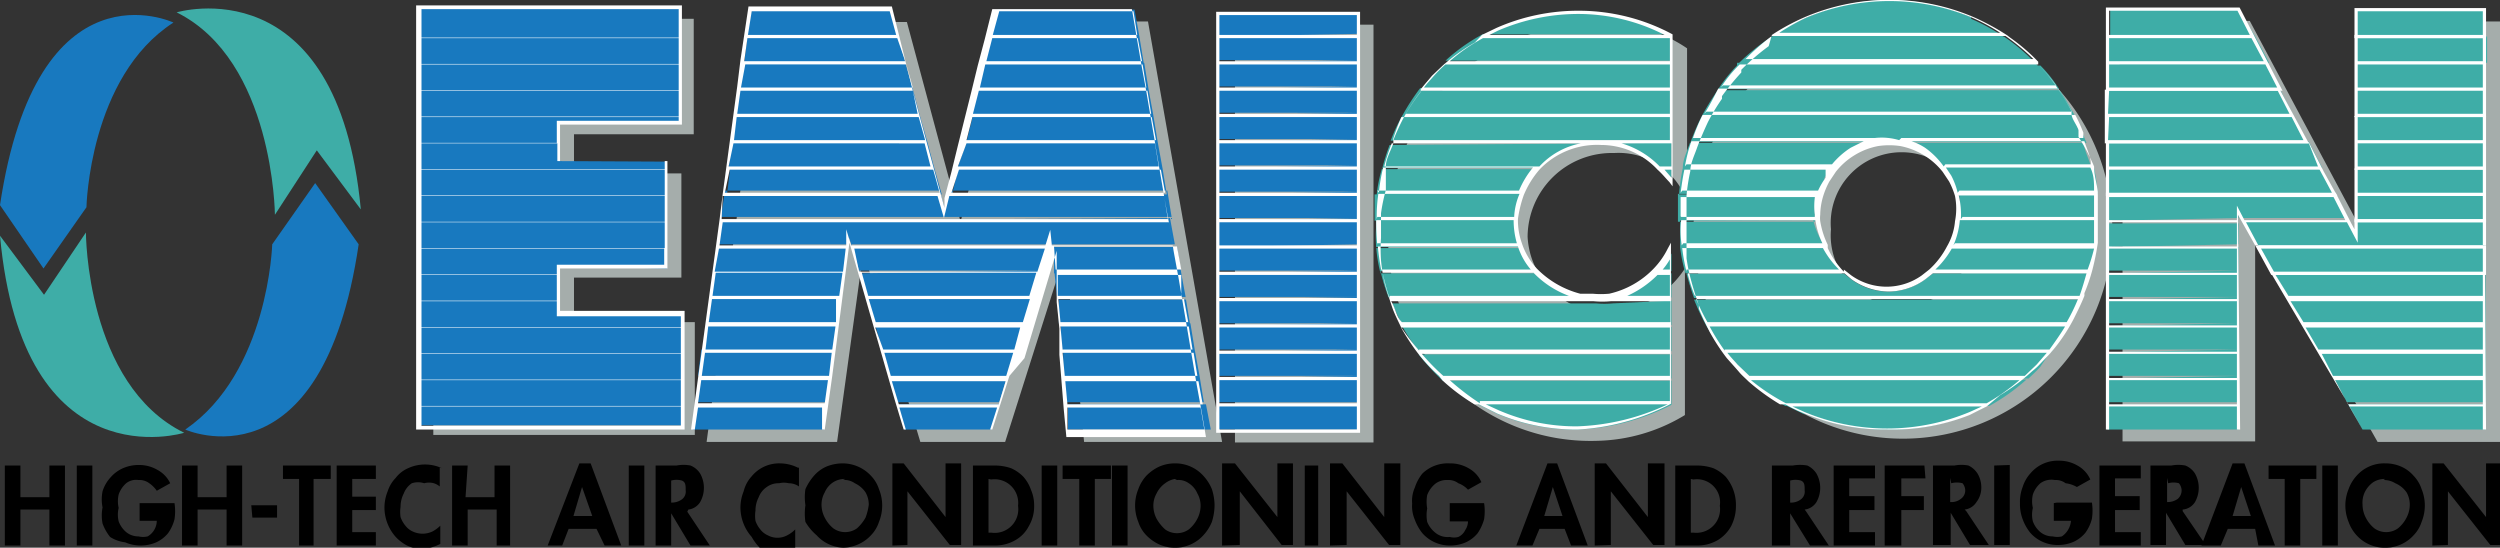
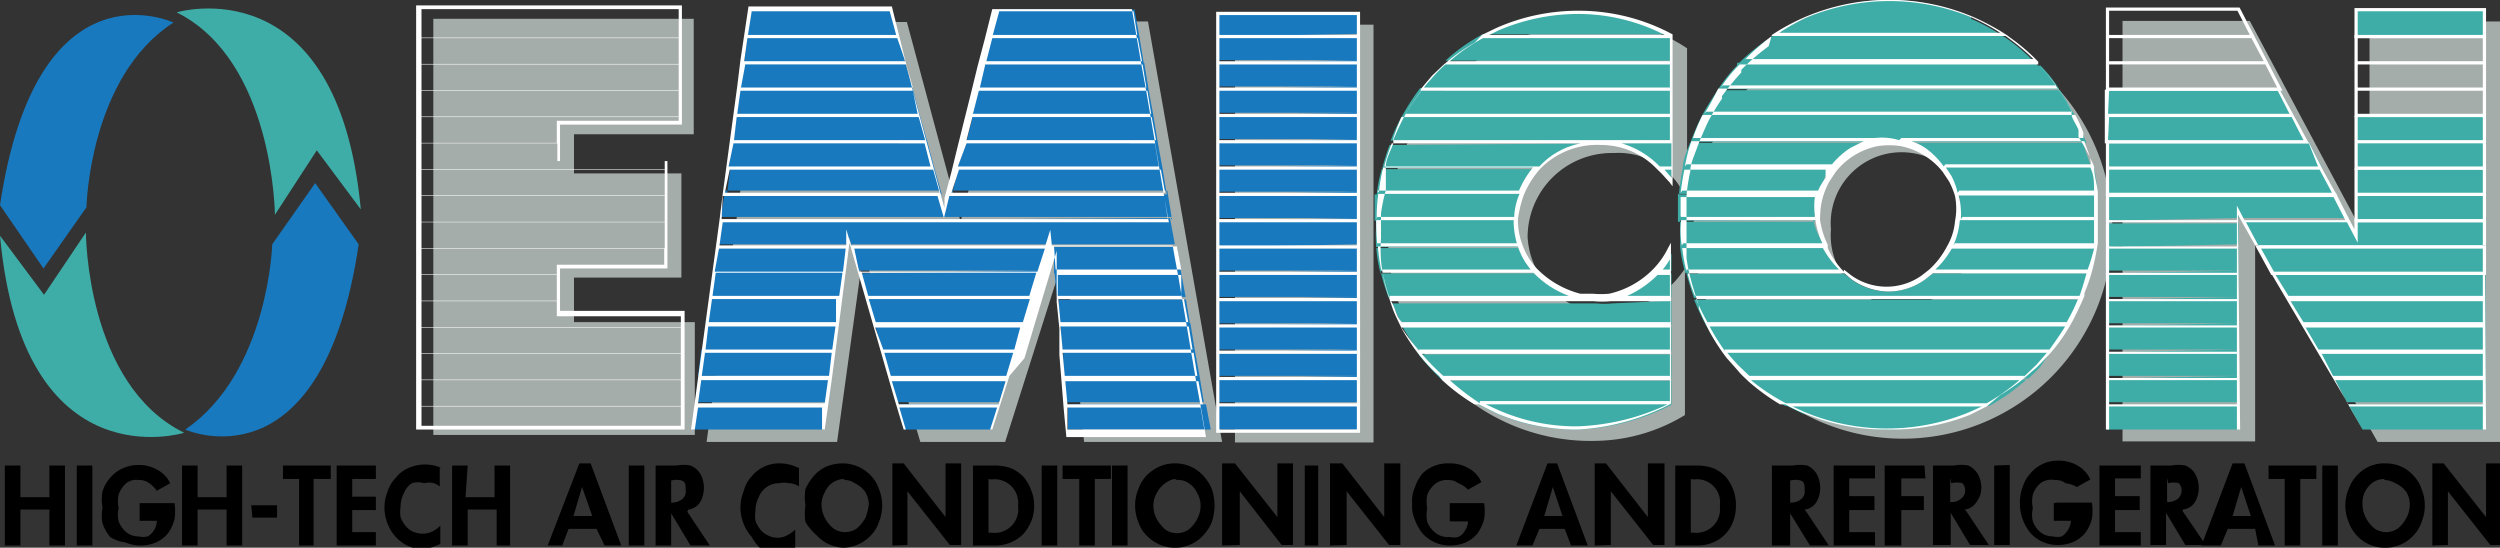
<svg xmlns="http://www.w3.org/2000/svg" viewBox="0 0 46.56 10.2">
  <rect x="0" y="0" width="46.56" height="10.2" fill="#333333" stroke="none" />
  <g id="Слой_2" data-name="Слой 2">
    <g id="Слой_1-2" data-name="Слой 1">
      <path d="M.38,9.26H.92V8.67h.29v1.49H.92V9.49H.38v.67H.09V8.67H.38v.59Zm1.34-.59v1.49H1.43V8.67Zm.88.7h.65v0a1,1,0,0,1,0,.3.77.77,0,0,1-.12.26.62.62,0,0,1-.22.17.73.73,0,0,1-.58,0A.66.66,0,0,1,2.05,10a.89.89,0,0,1-.14-.25.79.79,0,0,1,0-.3.76.76,0,0,1,0-.3.68.68,0,0,1,.15-.26.66.66,0,0,1,.23-.17.73.73,0,0,1,.3-.06.67.67,0,0,1,.34.09A.55.55,0,0,1,3.17,9l-.25.14A.55.55,0,0,0,2.78,9a.3.3,0,0,0-.2-.06A.3.3,0,0,0,2.35,9a.49.49,0,0,0-.14.21.56.56,0,0,0,0,.25.53.53,0,0,0,0,.25.48.48,0,0,0,.14.2.36.36,0,0,0,.23.08.37.37,0,0,0,.17,0,.34.34,0,0,0,.17-.29H2.6V9.37Zm1.08-.11h.54V8.67h.29v1.49H4.22V9.49H3.68v.67H3.39V8.67h.29Zm1,.15h.48v.23H4.7Zm1.16-.49v1.24H5.57V8.92h-.3V8.67h.89v.25ZM7,8.92H6.56v.33H7V9.5H6.56v.41H7v.25H6.27V8.67H7Zm1.19-.21v.35A.33.33,0,0,0,8.08,9a.34.34,0,0,0-.18,0A.37.37,0,0,0,7.67,9a.4.4,0,0,0-.15.19.54.54,0,0,0-.06.25.63.63,0,0,0,0,.19.51.51,0,0,0,.09.16.36.36,0,0,0,.14.11.43.43,0,0,0,.36,0,.58.58,0,0,0,.15-.11v.34a.79.79,0,0,1-.34.09.64.64,0,0,1-.28-.06A.81.81,0,0,1,7.37,10a.83.83,0,0,1-.21-.54.81.81,0,0,1,.06-.31.64.64,0,0,1,.15-.25.58.58,0,0,1,.23-.18.75.75,0,0,1,.63,0Zm.48.55h.54V8.67h.29v1.49H9.25V9.49H8.71v.67H8.42V8.67h.29Zm2.44.59h-.52l-.12.31H10.2l.59-1.53H11l.57,1.53h-.31Zm-.08-.24-.19-.54h0l-.16.54ZM12,8.67v1.49h-.29V8.67Zm.8.86.42.63h-.36l-.36-.6h0v.6h-.29V8.67h.39a.68.68,0,0,1,.26,0,.38.38,0,0,1,.18.15.54.54,0,0,1,0,.53.3.3,0,0,1-.22.14Zm-.3-.62v.45h0a.32.32,0,0,0,.2-.06.18.18,0,0,0,.07-.17c0-.09,0-.15-.07-.18a.37.37,0,0,0-.2,0Zm2.38-.2v.35A.33.33,0,0,0,14.69,9a.39.39,0,0,0-.18,0,.37.37,0,0,0-.23.07.4.4,0,0,0-.15.19.54.54,0,0,0-.06.25.63.63,0,0,0,0,.19.51.51,0,0,0,.09.16.36.36,0,0,0,.14.11.38.38,0,0,0,.36,0,.58.58,0,0,0,.15-.11v.34a.82.82,0,0,1-.34.09.72.72,0,0,1-.29-.06A.91.91,0,0,1,14,10a.83.83,0,0,1-.21-.54.81.81,0,0,1,.06-.31A.64.64,0,0,1,14,8.87a.66.66,0,0,1,.53-.24.76.76,0,0,1,.33.08Zm.86,1.49a.7.7,0,0,1-.53-.23A1,1,0,0,1,15,9.72a1.06,1.06,0,0,1,0-.31,1,1,0,0,1,0-.3,1,1,0,0,1,.16-.25.66.66,0,0,1,.23-.17.8.8,0,0,1,.3-.06.72.72,0,0,1,.53.23.64.64,0,0,1,.15.25.8.8,0,0,1,.06.3.81.81,0,0,1-.06.31.64.64,0,0,1-.15.25.72.72,0,0,1-.53.23Zm0-1.28a.4.4,0,0,0-.22.06.42.42,0,0,0-.16.19.46.46,0,0,0-.06.23.53.53,0,0,0,.06.24.62.62,0,0,0,.16.2.38.38,0,0,0,.44,0,.78.78,0,0,0,.16-.2,1.05,1.05,0,0,0,.06-.24.46.46,0,0,0-.06-.23A.49.49,0,0,0,15.92,9a.33.33,0,0,0-.22-.06Zm.88,1.24V8.63h.21l.78,1h0v-1h.29v1.52h-.21l-.79-1h0v1Zm1.5,0V8.67h.42a.93.93,0,0,1,.29.05.73.73,0,0,1,.23.16.72.72,0,0,1,.14.24.73.73,0,0,1,.06.3.72.72,0,0,1-.1.38.63.63,0,0,1-.25.26.75.75,0,0,1-.38.1Zm.29-1.24v1h.05a.44.44,0,0,0,.5-.5.44.44,0,0,0-.5-.49Zm1.28-.25v1.49h-.29V8.67Zm.7.25v1.24h-.29V8.92h-.31V8.67h.9v.25ZM21,8.67v1.49h-.29V8.67Zm.88,1.53a.72.72,0,0,1-.29-.06.81.81,0,0,1-.24-.17.64.64,0,0,1-.15-.25.81.81,0,0,1-.06-.31.8.8,0,0,1,.06-.3.73.73,0,0,1,.15-.25.81.81,0,0,1,.24-.17.72.72,0,0,1,.29-.06.7.7,0,0,1,.53.23.82.82,0,0,1,.16.25,1,1,0,0,1,.05.3,1.06,1.06,0,0,1-.05.31.82.82,0,0,1-.16.25.7.7,0,0,1-.53.23Zm0-1.28A.43.43,0,0,0,21.7,9a.49.49,0,0,0-.16.19.46.46,0,0,0-.06.23.53.53,0,0,0,.06.24.78.78,0,0,0,.16.2.38.38,0,0,0,.44,0,.62.62,0,0,0,.16-.2.53.53,0,0,0,.06-.24.46.46,0,0,0-.06-.23A.42.42,0,0,0,22.14,9a.33.33,0,0,0-.22-.06Zm.88,1.24V8.63H23l.79,1h0v-1h.29v1.52h-.21l-.78-1h0v1Zm1.79-1.49v1.49H24.3V8.67Zm.22,1.49V8.63H25l.78,1h0v-1h.3v1.52h-.21l-.79-1h0v1ZM27,9.37h.64v0a1,1,0,0,1,0,.3.88.88,0,0,1-.12.26.62.62,0,0,1-.22.17.72.72,0,0,1-.29.06.68.68,0,0,1-.52-.23.89.89,0,0,1-.14-.25.63.63,0,0,1-.05-.3.61.61,0,0,1,.05-.3.82.82,0,0,1,.14-.26A.68.68,0,0,1,27,8.63a.68.68,0,0,1,.35.09.55.55,0,0,1,.24.26l-.25.14A.46.46,0,0,0,27.16,9a.3.3,0,0,0-.2-.06.35.35,0,0,0-.23.07.51.51,0,0,0-.15.21.73.73,0,0,0,0,.25.69.69,0,0,0,0,.25.5.5,0,0,0,.15.2A.36.36,0,0,0,27,10a.3.3,0,0,0,.16,0,.27.27,0,0,0,.13-.13.3.3,0,0,0,.05-.16H27V9.37Zm2.18.48h-.51l-.13.31h-.3l.58-1.53H29l.57,1.53h-.31l-.12-.31Zm-.08-.24-.18-.54h0l-.16.54Zm.6.55V8.63h.21l.78,1h0v-1H31v1.52h-.21l-.79-1h0v1Zm1.5,0V8.67h.41a.94.94,0,0,1,.3.05.73.73,0,0,1,.23.16.81.81,0,0,1,.19.54.82.82,0,0,1-.09.38.69.69,0,0,1-.25.26.75.75,0,0,1-.38.1Zm.29-1.24v1h.05a.44.44,0,0,0,.49-.5.43.43,0,0,0-.49-.49Zm2.15.61.42.63h-.35l-.37-.6h0v.6H33V8.67h.39a.77.77,0,0,1,.27,0,.41.41,0,0,1,.17.15.54.54,0,0,1,0,.53.3.3,0,0,1-.22.14Zm-.3-.62v.45h0a.3.3,0,0,0,.2-.06.18.18,0,0,0,.07-.17c0-.09,0-.15-.07-.18a.37.37,0,0,0-.2,0Zm1.58,0h-.48v.33h.47V9.5h-.47v.41h.48v.25h-.77V8.67h.77Zm.94,0h-.45v.33h.42V9.5h-.42v.66H35.1V8.67h.74Zm.76.61.42.63h-.35l-.36-.6h0v.6H36V8.67h.4a.68.68,0,0,1,.26,0,.41.41,0,0,1,.17.15.5.5,0,0,1,.07.26.44.44,0,0,1-.09.27.3.3,0,0,1-.22.14Zm-.3-.62v.45h0a.28.28,0,0,0,.2-.06.19.19,0,0,0,.08-.17A.22.22,0,0,0,36.55,9a.41.41,0,0,0-.21,0Zm1.11-.24v1.49h-.29V8.67Zm.88.7h.65v0a1,1,0,0,1,0,.3.77.77,0,0,1-.12.26.62.62,0,0,1-.22.17.72.72,0,0,1-.29.06.68.68,0,0,1-.29-.06.66.66,0,0,1-.23-.17.89.89,0,0,1-.14-.25.79.79,0,0,1-.05-.3.76.76,0,0,1,.05-.3.68.68,0,0,1,.15-.26.66.66,0,0,1,.53-.23.67.67,0,0,1,.34.09.55.55,0,0,1,.24.26l-.25.14A.55.55,0,0,0,38.47,9a.3.3,0,0,0-.2-.06A.35.35,0,0,0,38,9a.49.49,0,0,0-.14.21.56.56,0,0,0,0,.25.53.53,0,0,0,0,.25.48.48,0,0,0,.14.2.36.36,0,0,0,.23.08.37.37,0,0,0,.17,0,.39.39,0,0,0,.17-.29h-.32V9.37Zm1.56-.45h-.48v.33h.46V9.5h-.46v.41h.48v.25h-.77V8.67h.77Zm.78.61.43.63H40.7l-.36-.6h0v.6h-.29V8.67h.39a.68.68,0,0,1,.26,0,.38.38,0,0,1,.18.15.54.54,0,0,1,0,.53.3.3,0,0,1-.23.14Zm-.29-.62v.45h0a.32.32,0,0,0,.2-.06.21.21,0,0,0,.07-.17A.22.22,0,0,0,40.58,9a.37.37,0,0,0-.2,0Z" style="fill-rule:evenodd" />
      <path d="M42,9.85h-.51l-.13.31H41l.58-1.53h.22l.57,1.53h-.31Zm-.08-.24-.18-.54h0l-.16.54Zm.92-.69v1.24h-.29V8.92h-.3V8.67h.89v.25Zm.7-.25v1.49h-.29V8.67Zm.88,1.53a.7.7,0,0,1-.53-.23.73.73,0,0,1-.15-.25.81.81,0,0,1-.06-.31.8.8,0,0,1,.06-.3.73.73,0,0,1,.15-.25.68.68,0,0,1,.53-.23.73.73,0,0,1,.3.06.66.66,0,0,1,.23.17.64.64,0,0,1,.15.25.8.8,0,0,1,.06.3.81.81,0,0,1-.06.31.64.64,0,0,1-.15.25.7.7,0,0,1-.53.23Zm0-1.28a.4.4,0,0,0-.22.06.49.49,0,0,0-.16.19A.46.46,0,0,0,44,9.4a.53.53,0,0,0,.06.24.62.62,0,0,0,.16.2.38.38,0,0,0,.44,0,.62.62,0,0,0,.16-.2.53.53,0,0,0,.06-.24.46.46,0,0,0-.06-.23A.49.49,0,0,0,44.61,9a.4.4,0,0,0-.22-.06Zm.88,1.24V8.63h.21l.79,1h0v-1h.29v1.52h-.21l-.79-1h0v1Z" style="fill-rule:evenodd" />
      <path d="M3.23.42S.69-.78,0,3.82L.81,5l.8-1.14S1.66,1.43,3.23.42Z" style="fill:#1879bf;fill-rule:evenodd" />
      <path d="M3.43,8.06S.42,9,0,4.39l.82,1.1L1.6,4.33s0,2.83,1.83,3.73Z" style="fill:#3eada7;fill-rule:evenodd" />
      <path d="M3.45,8S6,9.15,6.68,4.55L5.87,3.41l-.8,1.14S5,6.94,3.45,8Z" style="fill:#1879bf;fill-rule:evenodd" />
      <path d="M3.29.23s3-.9,3.43,3.67L5.9,2.8,5.12,4S5.1,1.13,3.29.23Z" style="fill:#3eada7;fill-rule:evenodd" />
      <path d="M8.07.35h4.85V2.5H10.69v.73h2V5.17h-2V6h2.25v2.1H8.07Zm5.09,7.88h2.43l.49-3.55,1.06,3.55h1.58L19.84,4.7l.35,3.53h2.57L21.38.4H18.84l-.95,3.73-1-3.72H14.21L13.16,8.23ZM23,.46h2.58V8.24H23Zm8.42,3.13V.9A2.69,2.69,0,0,0,29.6.45a3.82,3.82,0,0,0-3.74,3.76,3.77,3.77,0,0,0,3.88,4,3.27,3.27,0,0,0,1.64-.48V5A1.84,1.84,0,0,1,30,5.83a1.5,1.5,0,0,1-1.55-1.42,1.57,1.57,0,0,1,1.61-1.56,1.35,1.35,0,0,1,1.29.74Zm2.68.68a1.32,1.32,0,1,0,2.63,0,1.32,1.32,0,1,0-2.63,0Zm-2.56,0a3.9,3.9,0,1,1,7.8,0,3.9,3.9,0,1,1-7.8,0ZM42,8.22H39.53V.39H41.9l2.23,4.18V.4h2.43V8.23H44.28L42,4.2v4Z" style="fill:#a5adab;fill-rule:evenodd" />
-       <path d="M7.82,7.92V7.54h4.89v.38Zm4.89-.87v.49H7.82V7.05Zm0-.49v.49H7.82V6.56Zm0-.49v.49H7.82V6.07Zm0-.26v.26H7.82V5.58H10.4v.23ZM10.4,5.09v.49H7.82V5.09Zm0-.13v.13H7.82V4.6h4.6V5Zm2-.85V4.6H7.82V4.11Zm0-.49v.49H7.82V3.62Zm0-.49v.49H7.82V3.13Zm0-.12v.12H7.82V2.64H10.4V3Zm-2-.73v.36H7.82V2.15h4.85v.13Zm2.27-.62v.49H7.82V1.66Zm0-.49v.49H7.82V1.17Zm0-.49v.49H7.82V.68Zm0-.55V.68H7.82V.13Z" style="fill:#1879bf;fill-rule:evenodd" />
      <path d="M12.75,8h-5V.1H12.7V2.32H10.43V3h2V5h-2v.79h2.32Zm-4.9-.07h4.83V7.57H7.85Zm0-.37h4.83V7.08H7.85Zm0-.49h4.83V6.59H7.85Zm0-.49h4.83V6.1H7.85Zm0-.49h4.83v-.2H10.37V5.61H7.85Zm0-.49h2.52V5.12H7.85Zm0-.49h2.52V4.93h2v-.3H7.85Zm0-.49h4.53V4.14H7.85Zm0-.49h4.53V3.65H7.85Zm0-.49h4.53V3.16H7.85Zm0-.49h4.53V3h-2V2.67H7.85Zm0-.49h2.52V2.25h2.27V2.18H7.85Zm0-.49h4.79V1.69H7.85Zm0-.49h4.79V1.2H7.85Zm0-.49h4.79V.71H7.85Zm0-.49h4.79V.17H7.85Z" style="fill:#fff" />
      <path d="M25.3.25V.68H22.68V.25ZM22.68,8V7.54H25.3V8Zm2.62-1v.49H22.68V7.05Zm0-.49v.49H22.68V6.56Zm0-.49v.49H22.68V6.07Zm0-.49v.49H22.68V5.58Zm0-.49v.49H22.68V5.09Zm0-.49v.49H22.68V4.6Zm0-.49V4.6H22.68V4.11Zm0-.49v.49H22.68V3.62Zm0-.49v.49H22.68V3.13Zm0-.49v.49H22.68V2.64Zm0-.49v.49H22.68V2.15Zm0-.49v.49H22.68V1.66Zm0-.49v.49H22.68V1.17Zm0-.49v.49H22.68V.68ZM12.91,8,13,7.54H15.4L15.34,8Zm2.55-1-.06.49H13L13,7.05Zm.07-.49-.07.49H13l.06-.49Zm.06-.49-.06.49H13.1l.07-.49Zm.07-.49-.07.49H13.17l.06-.49Zm.06-.49-.06.49H13.23l.07-.49Zm.07-.49-.07.49H13.3l.07-.49Zm6-.49.09.49H19.59V4.44l0,.16H15.87l-.06-.18,0,.18H13.37l.06-.49ZM19.89,8l0-.47h2.57l.09.47Zm2.45-1,.08.49H19.85l-.05-.49Zm-.09-.49.09.49H19.8l0-.49Zm-.08-.49.08.49H19.76l0-.49Zm-.09-.49.08.49H19.72l0-.49ZM22,5.09l.09.49h-2.4l-.05-.49Zm-.08-.49.08.49H19.63l0-.49ZM16.85,8l-.14-.47h1.9L18.46,8Zm1.91-1-.15.49h-1.9l-.14-.49Zm.16-.49-.16.49H16.57l-.14-.49Zm.15-.49-.15.49H16.43l-.14-.49Zm.15-.49-.15.49H16.29l-.14-.49Zm.15-.49-.15.49H16.15L16,5.09Zm.16-.49-.15.49H16l-.14-.49Zm2.21-1,.08.49H13.43l.07-.49h4l.09.33.08-.33ZM17.4,3.13l.14.49h-4l.06-.49Zm4.25,0,.08.49h-4l.12-.49Zm-4.38-.49.13.49H13.57l.06-.49Zm4.29,0,.09.49H17.83L18,2.64Zm-4.43-.49.14.49H13.63l.07-.49Zm4.35,0,.08.49H18l.12-.49ZM17,1.66l.13.49H13.7l.06-.49Zm4.39,0,.09.49h-3.4l.13-.49Zm-4.53-.49.14.49H13.76l.07-.49Zm4.45,0,.08.49H18.21l.12-.49ZM16.73.68l.13.49h-3l.06-.49Zm4.49,0,.08.49h-3l.13-.49ZM16.59.18l.14.5H13.9L14,.18Zm4.54,0,.09.5H18.46l.12-.5Z" style="fill:#1879bf;fill-rule:evenodd" />
      <path d="M25.33,8.06H22.65V.22h2.68ZM22.71,8h2.56V7.57H22.71Zm0-.49h2.56V7.08H22.71Zm0-.49h2.56V6.59H22.71Zm0-.49h2.56V6.1H22.71Zm0-.49h2.56V5.61H22.71Zm0-.49h2.56V5.12H22.71Zm0-.49h2.56V4.63H22.71Zm0-.49h2.56V4.14H22.71Zm0-.49h2.56V3.65H22.71Zm0-.49h2.56V3.16H22.71Zm0-.49h2.56V2.67H22.71Zm0-.49h2.56V2.18H22.71Zm0-.49h2.56V1.69H22.71Zm0-.49h2.56V1.2H22.71Zm0-.49h2.56V.71H22.71Zm0-.49h2.56V.28H22.71ZM18.48,8H16.83l-.16-.53h0l-.85-2.95L15.63,6h0L15.5,7h0l-.14,1H12.87l.53-3.9h0l.06-.49h0l.27-2h0l.06-.49h0l.15-1h2.67L17,1.69h0l.54,2h0l.05.18,0-.18h0l.13-.49h0l.12-.49h0l.25-1h0l.12-.49h0l.13-.49h0l.14-.56h2.6l.18,1.05h0l.09.49h0l.17,1h0l.17,1h0l.09.49h0l.08.49h0l.09.49h0l.17,1h0l.17,1h0l.09.49h0l.08.47H19.86l-.05-.53h0l-.08-1h0l0-.49h0l-.05-.49h0l0-.49h0l0-.47-.3,1h0l-.3,1h0L18.8,7h0ZM16.87,8h1.57l.13-.41H16.75ZM12.94,8h2.37l0-.41H13Zm6.94-.41,0,.41h2.55l-.07-.41Zm0-.06h2.52l-.08-.43H19.84Zm-3.14,0h1.86l.13-.43H16.61ZM13,7.51h2.36l.06-.43H13.06ZM19.83,7H22.3l-.07-.43H19.79ZM16.59,7h2.15l.13-.43h-2.4ZM13.07,7h2.37l.05-.43H13.13Zm6.72-.49h2.42l-.07-.43H19.75Zm-3.34,0h2.44L19,6.1h-2.7Zm-3.31,0H15.5l.06-.43H13.19ZM19.75,6h2.38l-.08-.43H19.71ZM16.31,6h2.74l.13-.43h-3ZM13.2,6h2.37l0-.43H13.26Zm6.5-.49H22L22,5.12h-2.3Zm-3.53,0h3l.13-.43H16.05Zm-2.9,0h2.36l.06-.43H13.33Zm6.39-.49H22l-.08-.43H19.63ZM16,5.06h3.32l.14-.43H15.91Zm-2.69,0H15.7l.05-.43H13.39Zm6.28-.49h2.25l-.07-.43H13.46l-.06.43h2.36l0-.3.09.3h3.62l.09-.29Zm-6.15-.49h8.31l-.07-.43h-4l-.1.41-.12-.41h-4Zm4.28-.49H21.7l-.08-.43H17.86Zm-4.22,0h4l-.12-.43H13.59Zm4.34-.49h3.74l-.07-.43H18Zm-4.27,0h3.76l-.11-.43H13.66ZM18,2.61h3.53l-.08-.43H18.11Zm-4.33,0h3.56l-.12-.43H13.72Zm4.45-.49h3.32l-.07-.43H18.23Zm-4.39,0h3.36L17,1.69H13.79Zm4.52-.49h3.1l-.07-.43H18.35Zm-4.45,0H17l-.12-.43h-3Zm4.57-.49h2.9L21.19.71H18.48Zm-4.51,0h3L16.71.71H13.92ZM18.49.65h2.69L21.11.21h-2.5Zm-4.56,0h2.76L16.57.21H14Z" style="fill:#fff" />
      <path d="M39.25,8V7.54h2.44V8Zm2.44-1v.49H39.25V7.05Zm0-.49v.49H39.25V6.56Zm0-.49v.49H39.25V6.07Zm0-.49v.49H39.25V5.58Zm0-.49v.49H39.25V5.09Zm0-.49v.49H39.25V4.6Zm0-.49V4.6H39.25V4.11Zm1.79-.49.25.49H41.78L41.69,4v.16H39.25V3.62Zm2.79.49V4.6H42.06l-.28-.49h1.95l.15.28V4.11ZM44,8l-.27-.47h2.56V8Zm2.29-1v.49H43.71l-.27-.49Zm0-.49v.49H43.43l-.27-.49Zm0-.49v.49H43.16l-.28-.49Zm0-.49v.49H42.88l-.27-.49Zm0-.49v.49H42.61l-.28-.49Z" style="fill:#3eada7;fill-rule:evenodd" />
      <path d="M46.3,8H44l-.3-.53h0L42.28,5.06h4a0,0,0,0,1,0,0s0,0,0,0ZM44,8h2.24V7.57H43.76Zm-.27-.47h2.51V7.08H43.49ZM43.45,7h2.79V6.59h-3Zm-.27-.49h3.06V6.1h-3.3ZM42.9,6h3.34V5.61H42.66Zm-.28-.49h3.62V5.12H42.38ZM41.72,8h-2.5V3.59H43.5l.28.55h0l.07.13V4.08H46.3v.49s0,0,0,0a0,0,0,0,1,0,0H42l-.32-.57ZM39.28,8h2.38V7.57H39.28Zm0-.47h2.38V7.08H39.28Zm0-.49h2.38V6.59H39.28Zm0-.49h2.38V6.1H39.28Zm0-.49h2.38V5.61H39.28Zm0-.49h2.38V5.12H39.28Zm0-.49h2.38V4.63H39.28Zm2.79-.49h4.17V4.14H43.91v.38l-.2-.38H41.83Zm-2.79,0h2.38V4.14H39.28Zm2.52-.49h1.88l-.22-.43H39.28v.43h2.38V3.83Z" style="fill:#fff" />
      <path d="M46.27,4.6v.49H42.33l-.27-.49Zm0-1v.49H43.88V3.62Zm-3.05-.49.26.49H39.25V3.13Zm3.05,0v.49H43.88V3.13ZM43,2.64l.25.49h-4V2.64Z" style="fill:#3eada7;fill-rule:evenodd" />
      <path d="M46.3,5.12h-4L42,4.57h4.3Zm-3.95-.06h3.89V4.63H42.11Zm3.95-.92H43.85v-1H46.3Zm-2.39-.06h2.33V3.65H43.91Zm0-.49h2.33V3.16H43.91Zm-.38.06H39.22v-1H43l.28.55h0Zm-4.25-.06h4.15l-.23-.43H39.28Zm0-.49h3.89L43,2.67H39.28Z" style="fill:#fff" />
      <path d="M46.27,2.64v.49H43.88V2.64Zm-3.56-.49.26.49H39.25V2.15Zm3.56,0v.49H43.88V2.15Zm-3.81-.49.25.49H39.25V1.66Z" style="fill:#3eada7;fill-rule:evenodd" />
      <path d="M43.85,3.16v-1H46.3v1Zm.06-.49V3.1h2.33V2.67Zm0-.49v.43h2.33V2.18ZM43,2.67h-3.8v-1h3.26Zm-3.74-.06h3.64l-.22-.43H39.28Zm0-.49h3.38l-.22-.43H39.28Z" style="fill:#fff" />
-       <path d="M46.27,1.66v.49H43.88V1.66Zm-4.06-.49.25.49H39.25V1.17Zm4.06,0v.49H43.88V1.17ZM42,.68l.26.49h-3V.68Zm4.32,0v.49H43.88V.68ZM41.69.17,42,.68h-2.7V.17Z" style="fill:#3eada7;fill-rule:evenodd" />
      <path d="M46.3,2.18H43.85V.65H46.3Zm-2.39-.06h2.33V1.69H43.91Zm0-.92v.43h2.33V1.2Zm0-.06h2.33V.71H43.91Zm-1.4.55H39.22V.14h2.49Zm-3.23-.06h3.13l-.22-.43H39.28Zm0-.49h2.88L41.93.71H39.28Zm0-.49H41.9L41.67.2H39.28Z" style="fill:#fff" />
      <path d="M46.27.18v.5H43.88V.18ZM36.71.35a3.51,3.51,0,0,1,.6.33H33a4,4,0,0,1,.61-.34A3.93,3.93,0,0,1,35.14,0a3.86,3.86,0,0,1,1.57.32Zm2.1,2.29c0,.16.1.32.14.49H36.18a1.28,1.28,0,0,0-.35-.31,1.25,1.25,0,0,0-.45-.18Zm-4.35.18a1.28,1.28,0,0,0-.35.31H31.34c0-.17.09-.33.14-.49h3.43a1.25,1.25,0,0,0-.45.18ZM39,3.13a3.85,3.85,0,0,1,.07.49H36.44a1.08,1.08,0,0,0-.13-.29.86.86,0,0,0-.13-.2Zm-5,.2a1.48,1.48,0,0,0-.12.29H31.27a3.85,3.85,0,0,1,.07-.49h2.77a1.43,1.43,0,0,0-.14.2ZM39,4v.1H36.48a1.34,1.34,0,0,0,0-.49H39C39,3.75,39,3.88,39,4Zm-5.23.1A1.38,1.38,0,0,0,34,4.6H31.29c0-.16,0-.33,0-.49Zm5.23,0c0,.16,0,.33,0,.49H36.33a1.62,1.62,0,0,0,.15-.49ZM34,4.64a1.7,1.7,0,0,0,.35.45H31.39a2.84,2.84,0,0,1-.1-.49H34l0,0Zm4.76.94a4.37,4.37,0,0,1-.23.49H31.78a4.37,4.37,0,0,1-.23-.49Zm-.23.49a5.25,5.25,0,0,1-.33.49H32.11a5.25,5.25,0,0,1-.33-.49Zm-.79,1a3.75,3.75,0,0,1-.69.49H33.25a4,4,0,0,1-.68-.49Zm-4.13.65-.33-.16H37a2.53,2.53,0,0,1-.33.16A3.78,3.78,0,0,1,35.14,8a3.83,3.83,0,0,1-1.55-.31ZM38,6.83c-.07.08-.15.15-.22.22H32.57l-.23-.22-.23-.27h6.07L38,6.83Zm.8-1.28v0H31.55l0,0c-.05-.14-.1-.3-.14-.45h2.94l.14.11a1.15,1.15,0,0,0,1.35,0L36,5.09H38.9a3.53,3.53,0,0,1-.15.46Zm.25-1a2.84,2.84,0,0,1-.1.49H36a1.7,1.7,0,0,0,.35-.45l0,0ZM33.8,4a.57.57,0,0,0,0,.13H31.25V4c0-.13,0-.26,0-.39h2.58A1.49,1.49,0,0,0,33.8,4Zm5-1.48.06.14H35.36a1,1,0,0,0-.43,0H31.48a4.25,4.25,0,0,1,.21-.49H38.6a2.17,2.17,0,0,1,.15.35Zm-.44-.84c.1.15.2.32.29.49H31.69a4.94,4.94,0,0,1,.3-.49ZM38,1.22a2.51,2.51,0,0,1,.35.44H32a2.94,2.94,0,0,1,.35-.44l0-.05H37.9l.05.05ZM37.32.68a3.35,3.35,0,0,1,.58.49H32.39A3.94,3.94,0,0,1,33,.68Zm-6.19,0v0H27.62a2.1,2.1,0,0,1,.26-.13,3.73,3.73,0,0,1,3.25.11Zm0,.51v.49H26.46a1.64,1.64,0,0,1,.21-.25c.07-.08.16-.16.24-.24Zm0,1.47v.49H30.9a1.58,1.58,0,0,0-2.25,0H25.74a3.88,3.88,0,0,1,.14-.45l0,0Zm0,.75c-.06-.07-.14-.17-.23-.26h.23Zm-2.91.75a1.64,1.64,0,0,0,.07.46H25.63a3,3,0,0,1,0-.42V4.11h2.62v0Zm2.91,1.44v.49h-5c-.07-.14-.14-.29-.2-.44l0,0h3.55l.24,0a1.66,1.66,0,0,0,.32,0Zm0,1v.49H26.87a4.22,4.22,0,0,1-.45-.49ZM27.89,7.71l-.34-.17h3.58v0A4.21,4.21,0,0,1,29.38,8,3.74,3.74,0,0,1,27.89,7.71Zm3.24-.66v.49H27.55a3.67,3.67,0,0,1-.68-.49Zm0-1v.49H26.42a3.74,3.74,0,0,1-.32-.49Zm-2.55-1a1.73,1.73,0,0,0,.83.49H25.86a4,4,0,0,1-.15-.49Zm2.55,0v.49H30a1.79,1.79,0,0,0,.87-.49ZM28.29,4.6a1.46,1.46,0,0,0,.28.49H25.71a2.78,2.78,0,0,1-.08-.49Zm2.84.12v.37h-.27A1.52,1.52,0,0,0,31.13,4.72Zm-2.79-1.1a1.79,1.79,0,0,0-.12.49H25.6c0-.17,0-.33,0-.49Zm.31-.49a1.57,1.57,0,0,0-.31.49h-2.7a2.66,2.66,0,0,1,.1-.49Zm2.48-1v.49H25.9a3.12,3.12,0,0,1,.23-.49Zm0-.49v.49h-5a4.13,4.13,0,0,1,.32-.49Zm0-1v.49H26.92a3.33,3.33,0,0,1,.69-.49Z" style="fill:#3eada7;fill-rule:evenodd" />
      <path d="M35.14,8a3.85,3.85,0,0,1-1.56-.31h0a2.53,2.53,0,0,1-.33-.16h0l-.1,0h0a4,4,0,0,1-.59-.43h0l0,0,0,0h0c-.06-.06-.12-.11-.17-.17s-.15-.17-.23-.26h0a3.74,3.74,0,0,1-.32-.49l0,0h0c-.07-.14-.14-.28-.2-.43h0l0-.06h0c-.05-.15-.1-.3-.14-.45v0h0a3.29,3.29,0,0,1-.09-.43h0v0c0-.15,0-.31,0-.46h0V4c0-.12,0-.24,0-.36h0v0a3.5,3.5,0,0,1,.07-.45h0v0c0-.15.08-.3.13-.45h0v0h0c.06-.16.13-.32.2-.47v0a3.78,3.78,0,0,1,.26-.43h0l0-.05a4.94,4.94,0,0,1,.36-.44h0l0-.05a4.23,4.23,0,0,1,.51-.44h0L33,.65a4,4,0,0,1,.61-.33,4,4,0,0,1,3.15,0,4.47,4.47,0,0,1,.61.33l.08.06h0a3.5,3.5,0,0,1,.51.44l0,.05h0a2.86,2.86,0,0,1,.35.43h0l0,0h0a4,4,0,0,1,.27.44l0,.05h0c0,.09.09.19.13.3h0s0,.09,0,.13h0v0A3.62,3.62,0,0,1,39,3.1h0v0c0,.16.05.31.07.47h0v0c0,.12,0,.26,0,.39v.13c0,.14,0,.29,0,.43h0v0a4.42,4.42,0,0,1-.1.5v0h0a3.26,3.26,0,0,1-.15.44h0l0,.05c-.06.15-.13.29-.2.43h0l0,0a3.27,3.27,0,0,1-.32.5h0a2.85,2.85,0,0,1-.23.26h0c-.06.06-.11.12-.17.17h0l-.06.05a3.62,3.62,0,0,1-.59.44h0L37,7.57l-.32.16A3.91,3.91,0,0,1,35.14,8ZM33.6,7.67a4,4,0,0,0,3.09,0l.22-.1H33.38Zm-.34-.16H37a3.72,3.72,0,0,0,.61-.43h-5A3.72,3.72,0,0,0,33.26,7.51ZM32.58,7h5.13l.22-.21h0l.19-.22H32.17c.06.08.13.15.19.22Zm-.46-.49h6.05c.1-.14.2-.28.29-.43H31.84A4,4,0,0,0,32.12,6.53ZM31.8,6h6.69a3.42,3.42,0,0,0,.21-.43H31.59A3.42,3.42,0,0,0,31.8,6Zm-.23-.49h7.16c.05-.14.09-.28.13-.42H36l-.14.11a1.17,1.17,0,0,1-.69.23,1.21,1.21,0,0,1-.69-.23l-.13-.11H31.43a2.8,2.8,0,0,0,.13.41Zm2.77-.49h0l.14.11a1.13,1.13,0,0,0,1.31,0l.14-.11h0a1.54,1.54,0,0,0,.33-.43l0,0a1.12,1.12,0,0,0,.15-.47h0a1.23,1.23,0,0,0,0-.47v0a1.53,1.53,0,0,0-.11-.27l-.12-.18h0a1.33,1.33,0,0,0-.79-.48h0a1.41,1.41,0,0,0-.41,0h0a1.3,1.3,0,0,0-.44.17h0a1.3,1.3,0,0,0-.35.31h0s-.08.12-.12.18a1.48,1.48,0,0,0-.12.29v0a1.26,1.26,0,0,0-.05.33.49.49,0,0,0,0,.12v0a1.6,1.6,0,0,0,.14.44h0l0,.06h0A1.54,1.54,0,0,0,34.34,5.06Zm1.7,0h2.84A3.25,3.25,0,0,0,39,4.63H36.35v0A1.68,1.68,0,0,1,36,5.06Zm-4.63,0h2.84a1.68,1.68,0,0,1-.3-.4v0H31.33A3.25,3.25,0,0,0,31.41,5.06Zm5-.49H39c0-.14,0-.29,0-.43h-2.5A1.5,1.5,0,0,1,36.38,4.57Zm-5.06,0h2.59a1.5,1.5,0,0,1-.13-.43h-2.5C31.29,4.28,31.3,4.43,31.32,4.57Zm5.2-.49H39V4c0-.12,0-.24,0-.36H36.48A1.53,1.53,0,0,1,36.52,4.08Zm-5.24,0h2.49V4h0a1.24,1.24,0,0,1,0-.33H31.3c0,.12,0,.24,0,.36Zm5.18-.49H39c0-.15,0-.29-.07-.43H36.24l.1.15A1.39,1.39,0,0,1,36.46,3.59Zm-5.16,0h2.53A1.39,1.39,0,0,1,34,3.31h0L34,3.16H31.37C31.34,3.3,31.32,3.44,31.3,3.59Zm4.9-.49h2.71c0-.15-.08-.29-.12-.43H35.6a1.15,1.15,0,0,1,.25.12A1.47,1.47,0,0,1,36.2,3.1Zm-4.82,0h2.71a1.47,1.47,0,0,1,.35-.31l.24-.12H31.5A3,3,0,0,0,31.38,3.1Zm4-.49h3.39l0-.1h0q-.07-.18-.15-.33H31.71a3.25,3.25,0,0,0-.18.43h3.39A1.14,1.14,0,0,1,35.37,2.61Zm-3.63-.49h6.81c-.08-.15-.17-.29-.26-.43H32C31.91,1.83,31.82,2,31.74,2.12Zm.31-.49h6.2a3.09,3.09,0,0,0-.33-.39l0,0H32.4l0,0A2.37,2.37,0,0,0,32.05,1.63Zm.42-.49h5.36a4.24,4.24,0,0,0-.52-.43H33A4.15,4.15,0,0,0,32.47,1.14Zm.61-.49h4.13a3.66,3.66,0,0,0-.52-.28h0a4,4,0,0,0-3.09,0A3.74,3.74,0,0,0,33.08.65ZM29.38,8a3.79,3.79,0,0,1-1.5-.3h0l-.34-.17h0l-.08,0h0a3.62,3.62,0,0,1-.59-.44L26.8,7h0a3.24,3.24,0,0,1-.4-.43h0l0,0v0h0a4.17,4.17,0,0,1-.29-.44l0,0h0c-.06-.13-.13-.26-.18-.4l0,0v0h0c-.05-.15-.1-.3-.14-.45v0h0a3.21,3.21,0,0,1-.07-.43h0v0a3,3,0,0,1,0-.42v0h0v0h0v0c0-.16,0-.31,0-.46v0a3.29,3.29,0,0,1,.09-.43h0V3.1h0c0-.14.09-.29.14-.43l0-.06a4,4,0,0,1,.22-.47v0a4,4,0,0,1,.29-.43h0l0-.05.21-.25.2-.19h0l0,0,0,0h0a3.64,3.64,0,0,1,.6-.43h0L27.6.65l.27-.13A3.76,3.76,0,0,1,29.41.2a3.68,3.68,0,0,1,1.74.44h0V3.47l-.06-.08c-.06-.06-.13-.15-.22-.23h0a1.44,1.44,0,0,0-1.05-.46,1.48,1.48,0,0,0-1.15.46h0a1.75,1.75,0,0,0-.29.47v0a2.21,2.21,0,0,0-.11.45v0a1.27,1.27,0,0,0,.07.44h0a1.29,1.29,0,0,0,.28.48h0a1.75,1.75,0,0,0,.81.47h0l.23,0a1.63,1.63,0,0,0,.31,0h0a1.65,1.65,0,0,0,.83-.47h0a1.47,1.47,0,0,0,.26-.37l.06-.11v3h0A4.25,4.25,0,0,1,29.38,8Zm-1.47-.36a3.61,3.61,0,0,0,1.47.3,4.28,4.28,0,0,0,1.68-.41H27.67l.24.11Zm-.35-.17H31.1V7.08H27A4.45,4.45,0,0,0,27.56,7.51ZM26.88,7H31.1V6.59H26.48A4.07,4.07,0,0,0,26.88,7Zm-.45-.49H31.1V6.1h-5A4,4,0,0,0,26.43,6.53ZM26.11,6h5V5.61H30a1.73,1.73,0,0,1-.32,0l-.24,0H25.91C26,5.76,26,5.9,26.11,6Zm4.1-.49h.89V5.12h-.23A1.88,1.88,0,0,1,30.21,5.55Zm-4.33,0h3.34a1.76,1.76,0,0,1-.66-.43H25.75C25.79,5.26,25.83,5.41,25.88,5.55Zm5.05-.49h.17V4.83A1.24,1.24,0,0,1,30.93,5.06Zm-5.2,0h2.78a1.22,1.22,0,0,1-.24-.43H25.66C25.68,4.77,25.7,4.92,25.73,5.06Zm-.08-.49h2.6a1.54,1.54,0,0,1-.06-.43H25.63v0C25.63,4.31,25.64,4.44,25.65,4.57Zm0-.49H28.2a1.22,1.22,0,0,1,.1-.43H25.67A3,3,0,0,0,25.64,4.08Zm0-.49h2.64a1.7,1.7,0,0,1,.26-.43H25.76A3.25,3.25,0,0,0,25.68,3.59ZM31,3.16l.13.15V3.16Zm-.06-.06h.19V2.67h-.93A1.62,1.62,0,0,1,30.91,3.1Zm-5.13,0h2.86a1.41,1.41,0,0,1,.77-.43H25.92v0A3.24,3.24,0,0,0,25.78,3.1Zm.16-.49H31.1V2.18h-5A3.42,3.42,0,0,0,25.94,2.61Zm.24-.49H31.1V1.69H26.47A4,4,0,0,0,26.18,2.12Zm.34-.49H31.1V1.2H26.92a2.5,2.5,0,0,0-.23.23C26.63,1.5,26.57,1.56,26.52,1.63ZM27,1.14h4.1V.71H27.62A3.27,3.27,0,0,0,27,1.14Zm.74-.49H31A3.52,3.52,0,0,0,29.41.26,3.77,3.77,0,0,0,27.9.57ZM43.85.71V.15H46.3V.71Zm.06-.5V.65h2.33V.21Z" style="fill:#fff" />
    </g>
  </g>
</svg>